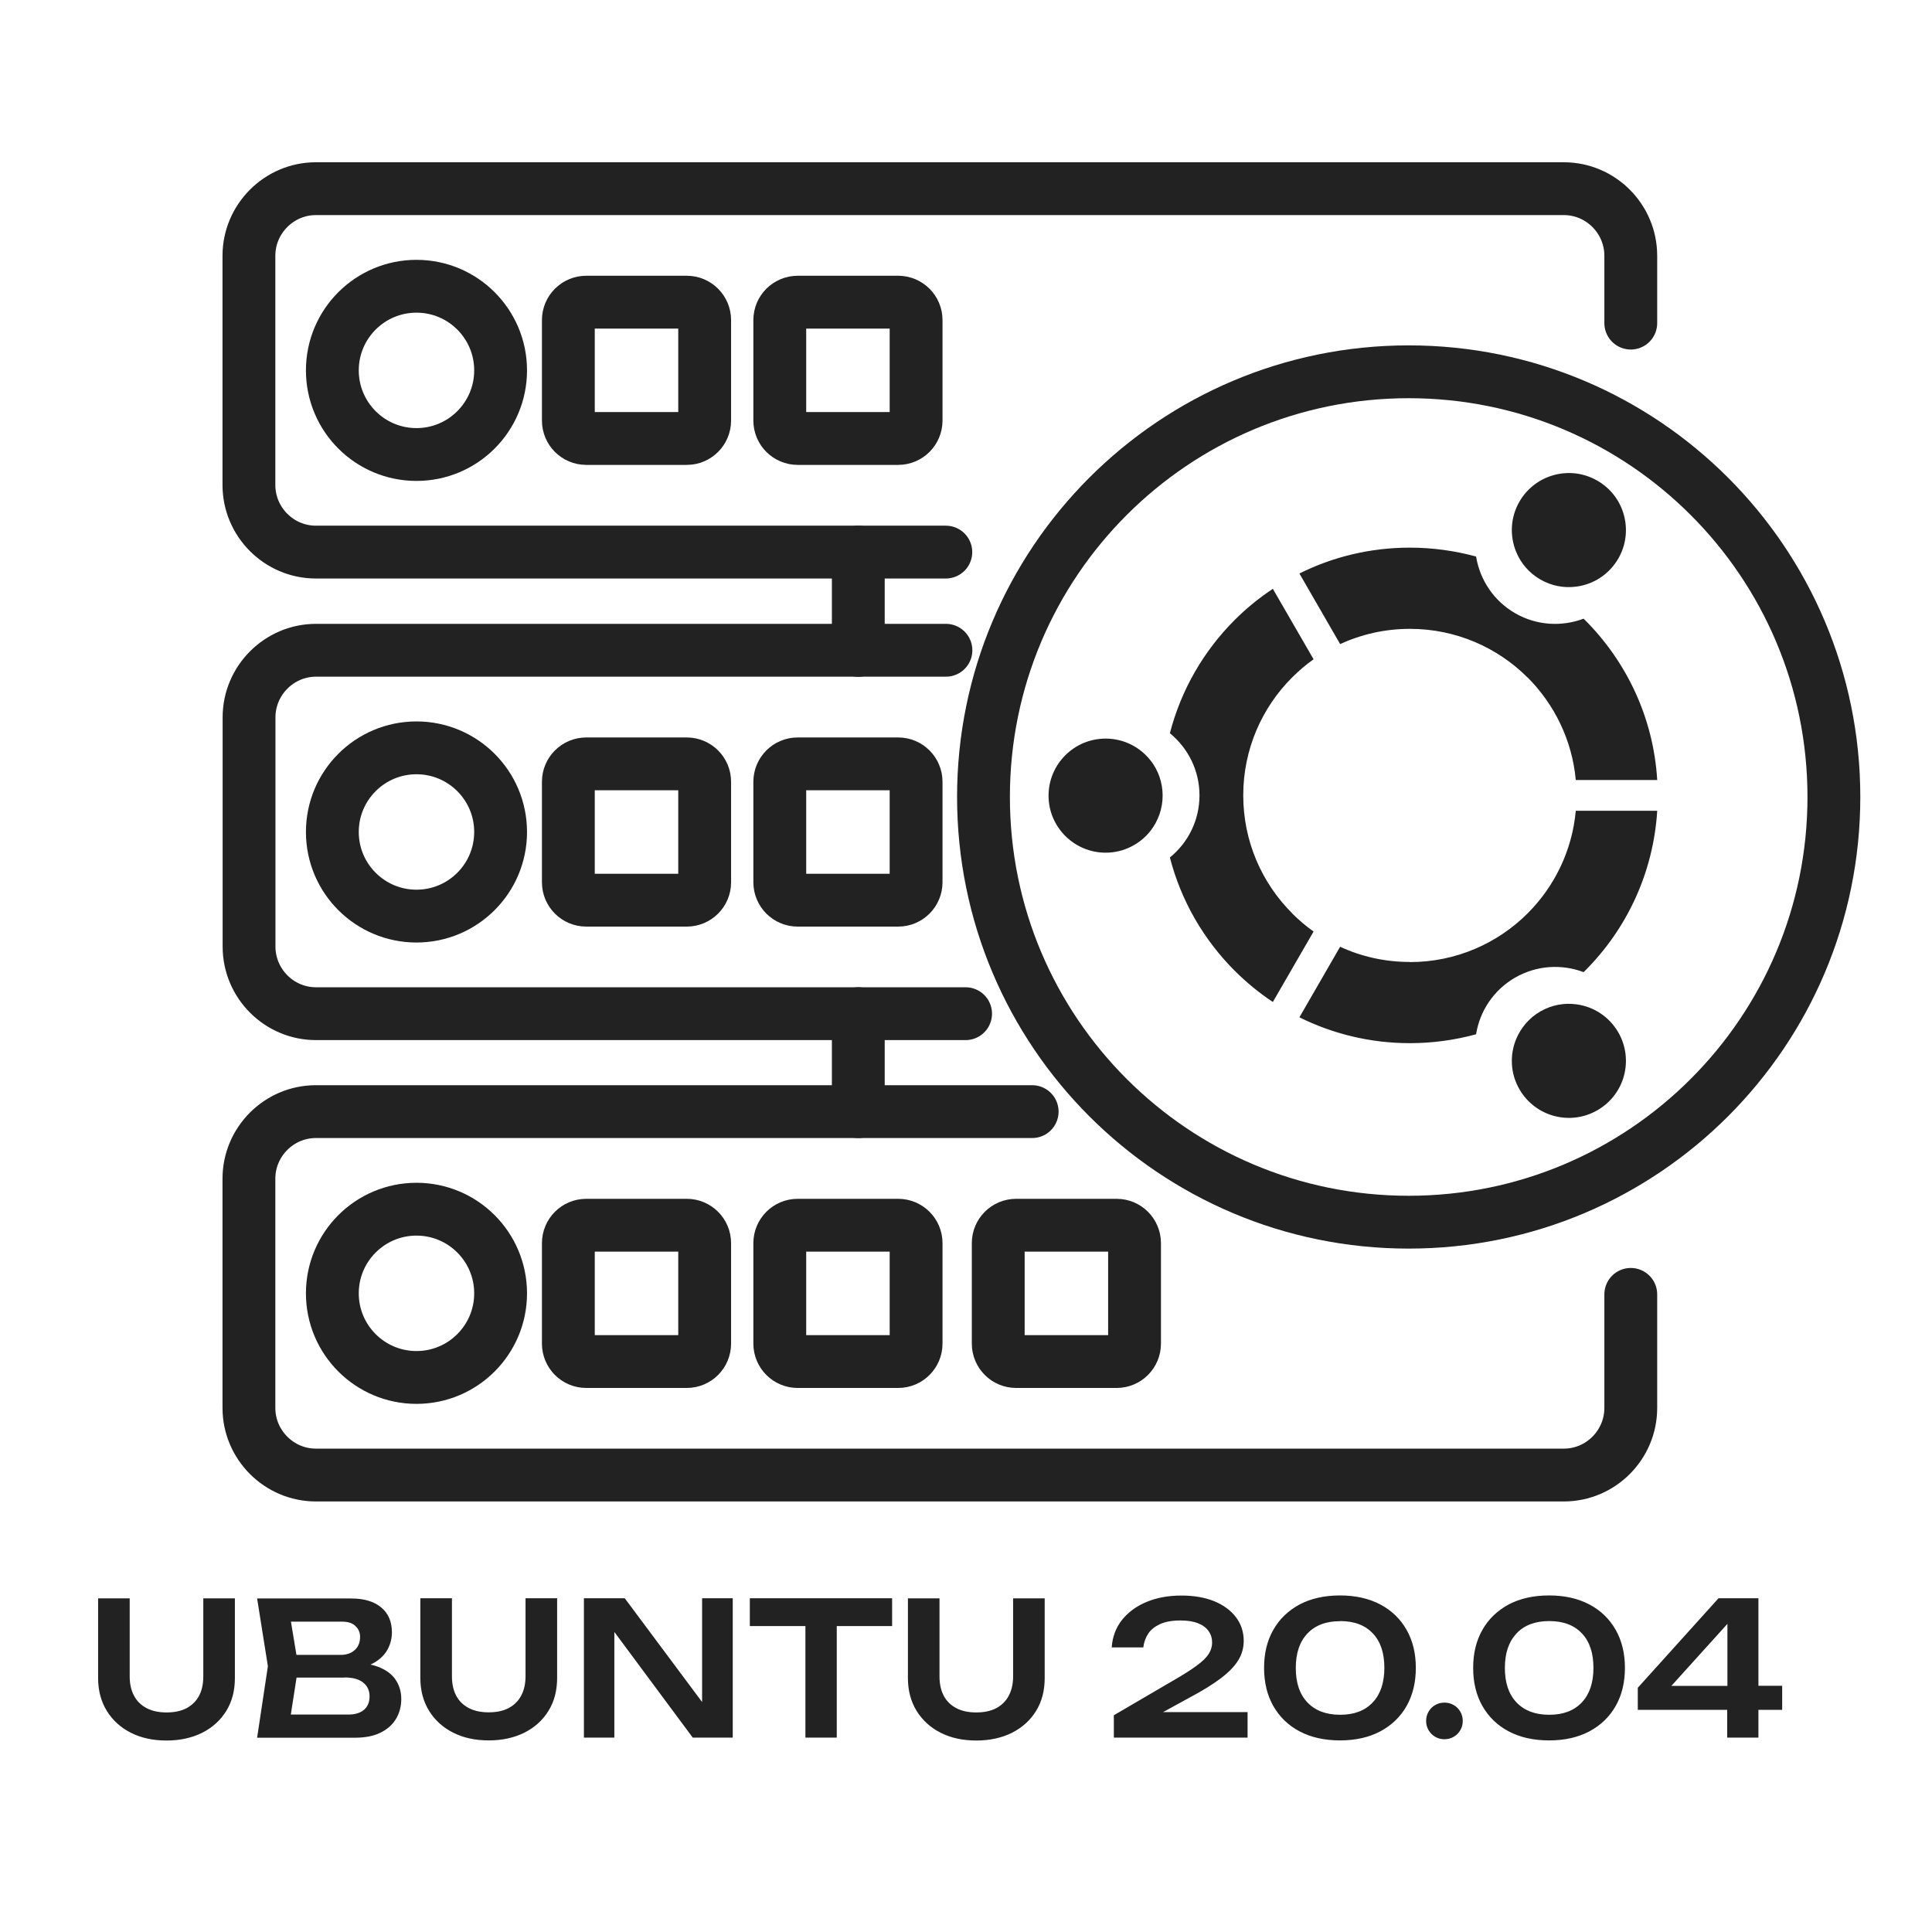
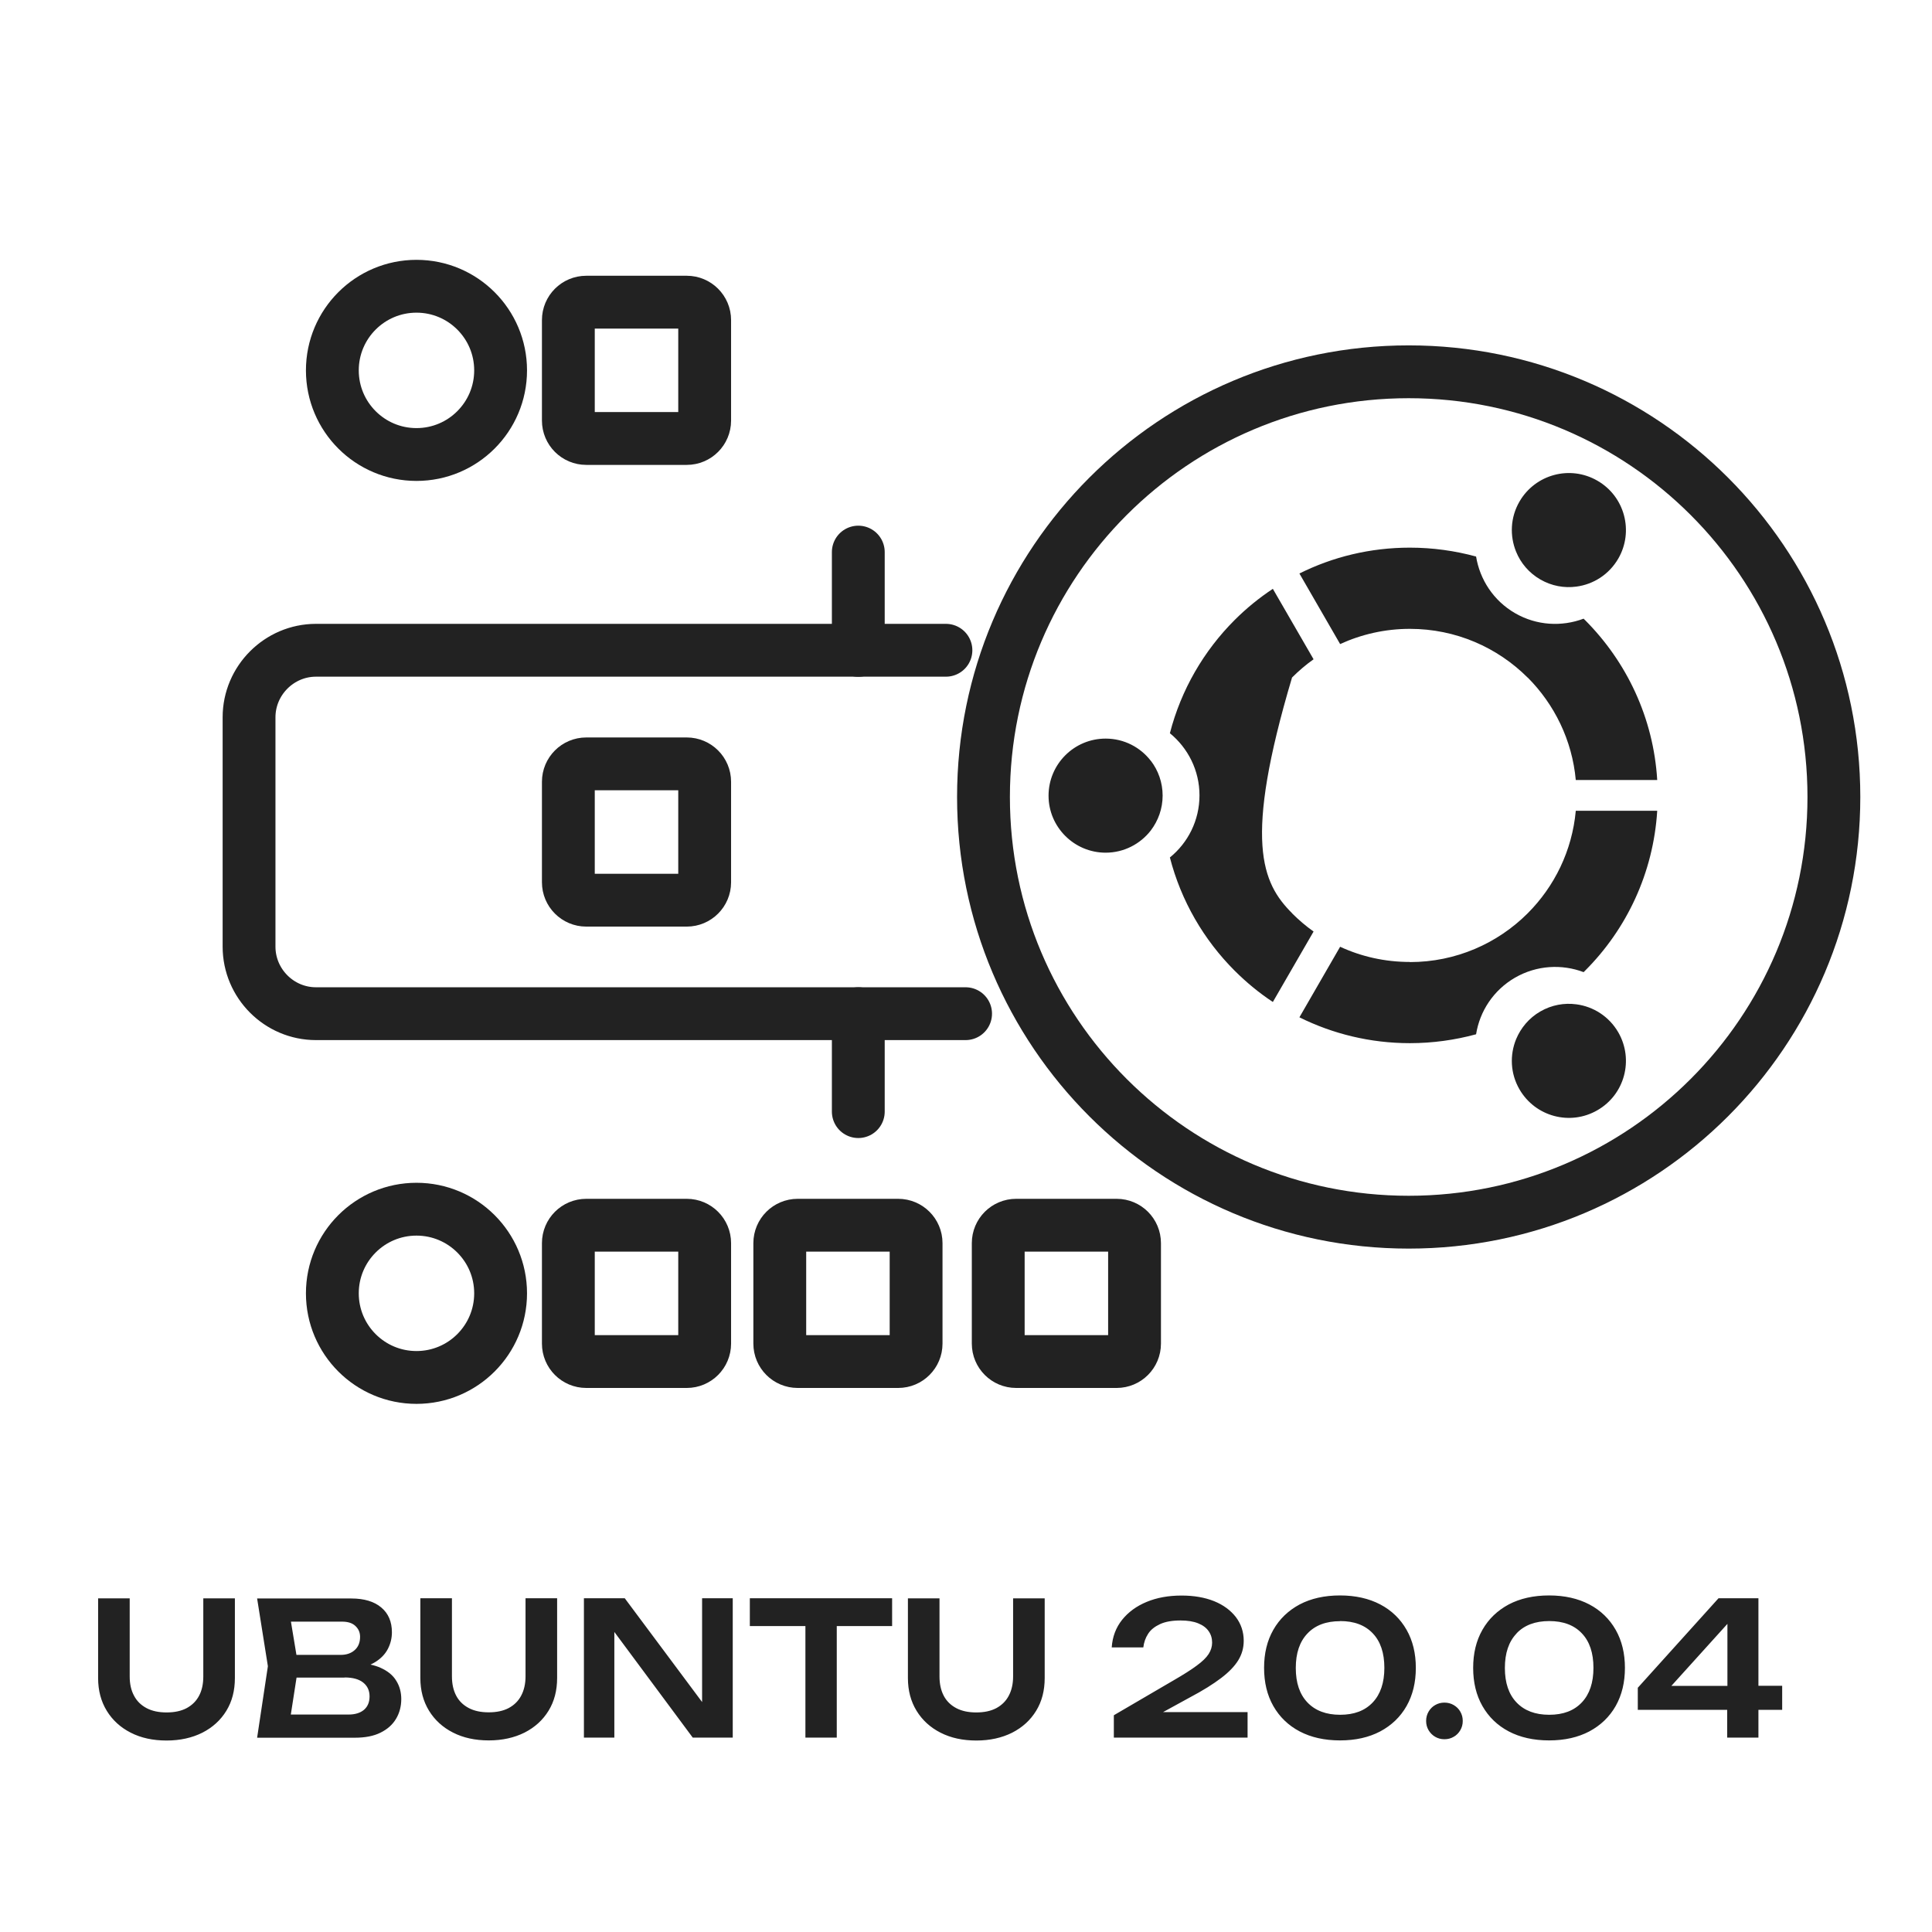
<svg xmlns="http://www.w3.org/2000/svg" width="256" height="256" viewBox="0 0 256 256" fill="none">
-   <path d="M125.326 73.155H41.853C36.969 73.155 32.984 69.155 32.984 64.271V33.884C32.984 29 36.984 25 41.853 25H207.217C212.101 25 216.086 29 216.086 33.884V42.814" stroke="#222222" stroke-width="7" stroke-miterlimit="22.926" stroke-linecap="round" stroke-linejoin="round" />
  <path d="M55.186 60.225C61.342 60.225 66.333 55.234 66.333 49.077C66.333 42.921 61.342 37.93 55.186 37.93C49.029 37.93 44.038 42.921 44.038 49.077C44.038 55.234 49.029 60.225 55.186 60.225Z" stroke="#222222" stroke-width="7" stroke-miterlimit="22.926" stroke-linecap="round" stroke-linejoin="round" />
  <path d="M91 40.039H77.682C76.372 40.039 75.31 41.101 75.31 42.411V55.729C75.31 57.039 76.372 58.101 77.682 58.101H91C92.31 58.101 93.372 57.039 93.372 55.729V42.411C93.372 41.101 92.31 40.039 91 40.039Z" stroke="#222222" stroke-width="7" stroke-miterlimit="22.926" stroke-linecap="round" stroke-linejoin="round" />
-   <path d="M119.015 40.039H105.698C104.388 40.039 103.325 41.101 103.325 42.411V55.729C103.325 57.039 104.388 58.101 105.698 58.101H119.015C120.325 58.101 121.388 57.039 121.388 55.729V42.411C121.388 41.101 120.325 40.039 119.015 40.039Z" stroke="#222222" stroke-width="7" stroke-miterlimit="22.926" stroke-linecap="round" stroke-linejoin="round" />
-   <path d="M136.768 147.295H41.853C36.969 147.295 32.984 151.295 32.984 156.178V186.566C32.984 191.45 36.984 195.45 41.853 195.45H207.217C212.101 195.45 216.086 191.45 216.086 186.566V171.512" stroke="#222222" stroke-width="7" stroke-miterlimit="22.926" stroke-linecap="round" stroke-linejoin="round" />
  <path d="M55.186 182.52C61.342 182.52 66.333 177.529 66.333 171.372C66.333 165.216 61.342 160.225 55.186 160.225C49.029 160.225 44.038 165.216 44.038 171.372C44.038 177.529 49.029 182.52 55.186 182.52Z" stroke="#222222" stroke-width="7" stroke-miterlimit="22.926" stroke-linecap="round" stroke-linejoin="round" />
  <path d="M91 162.349H77.682C76.372 162.349 75.31 163.411 75.31 164.721V178.039C75.31 179.349 76.372 180.411 77.682 180.411H91C92.31 180.411 93.372 179.349 93.372 178.039V164.721C93.372 163.411 92.31 162.349 91 162.349Z" stroke="#222222" stroke-width="7" stroke-miterlimit="22.926" stroke-linecap="round" stroke-linejoin="round" />
  <path d="M119.015 162.349H105.698C104.388 162.349 103.325 163.411 103.325 164.721V178.039C103.325 179.349 104.388 180.411 105.698 180.411H119.015C120.325 180.411 121.388 179.349 121.388 178.039V164.721C121.388 163.411 120.325 162.349 119.015 162.349Z" stroke="#222222" stroke-width="7" stroke-miterlimit="22.926" stroke-linecap="round" stroke-linejoin="round" />
  <path d="M147.961 162.349H134.644C133.333 162.349 132.271 163.411 132.271 164.721V178.039C132.271 179.349 133.333 180.411 134.644 180.411H147.961C149.272 180.411 150.333 179.349 150.333 178.039V164.721C150.333 163.411 149.272 162.349 147.961 162.349Z" stroke="#222222" stroke-width="7" stroke-miterlimit="22.926" stroke-linecap="round" stroke-linejoin="round" />
  <path d="M127.946 134.318H41.868C36.984 134.318 33 130.318 33 125.434V95.047C33 90.163 37 86.163 41.868 86.163H125.341" stroke="#222222" stroke-width="7" stroke-miterlimit="22.926" stroke-linecap="round" stroke-linejoin="round" />
-   <path d="M55.186 121.388C61.342 121.388 66.333 116.397 66.333 110.24C66.333 104.084 61.342 99.093 55.186 99.093C49.029 99.093 44.038 104.084 44.038 110.24C44.038 116.397 49.029 121.388 55.186 121.388Z" stroke="#222222" stroke-width="7" stroke-miterlimit="22.926" stroke-linecap="round" stroke-linejoin="round" />
  <path d="M91 101.217H77.682C76.372 101.217 75.31 102.279 75.31 103.589V116.907C75.31 118.217 76.372 119.279 77.682 119.279H91C92.31 119.279 93.372 118.217 93.372 116.907V103.589C93.372 102.279 92.31 101.217 91 101.217Z" stroke="#222222" stroke-width="7" stroke-miterlimit="22.926" stroke-linecap="round" stroke-linejoin="round" />
-   <path d="M119.015 101.217H105.698C104.388 101.217 103.325 102.279 103.325 103.589V116.907C103.325 118.217 104.388 119.279 105.698 119.279H119.015C120.325 119.279 121.388 118.217 121.388 116.907V103.589C121.388 102.279 120.325 101.217 119.015 101.217Z" stroke="#222222" stroke-width="7" stroke-miterlimit="22.926" stroke-linecap="round" stroke-linejoin="round" />
  <path d="M113.729 73.155V86.179" stroke="#222222" stroke-width="7" stroke-miterlimit="22.926" stroke-linecap="round" stroke-linejoin="round" />
  <path d="M113.729 134.318V147.295" stroke="#222222" stroke-width="7" stroke-miterlimit="22.926" stroke-linecap="round" stroke-linejoin="round" />
  <path d="M186.659 161.946C217.775 161.946 243 136.721 243 105.605C243 74.488 217.775 49.264 186.659 49.264C155.542 49.264 130.317 74.488 130.317 105.605C130.317 136.721 155.542 161.946 186.659 161.946Z" stroke="#222222" stroke-width="7" stroke-miterlimit="22.926" stroke-linecap="round" stroke-linejoin="round" />
-   <path fill-rule="evenodd" clip-rule="evenodd" d="M171.202 121.016C172.086 121.899 173.031 122.706 174.055 123.434L168.659 132.768C166.83 131.558 165.14 130.163 163.589 128.613C159.512 124.535 156.504 119.388 155.016 113.62C157.403 111.682 158.938 108.721 158.938 105.388C158.938 102.07 157.403 99.109 155.016 97.155C156.504 91.388 159.512 86.24 163.589 82.163C165.14 80.613 166.83 79.233 168.659 78.023L174.055 87.357C173.031 88.085 172.086 88.892 171.202 89.775C167.202 93.775 164.737 99.295 164.737 105.388C164.737 111.481 167.202 117 171.202 121V121.016ZM202.427 89.791C198.427 85.791 192.907 83.326 186.814 83.326C183.512 83.326 180.396 84.054 177.574 85.341L172.179 75.993C176.582 73.791 181.558 72.566 186.814 72.566C189.853 72.566 192.799 72.985 195.589 73.744C196.086 76.783 197.884 79.589 200.752 81.248C203.621 82.907 206.954 83.062 209.838 81.977C209.9 82.055 209.977 82.117 210.039 82.178C215.528 87.682 219.093 95.109 219.59 103.357H208.799C208.318 98.07 205.962 93.326 202.427 89.775V89.791ZM208.876 77.729C207.279 77.946 205.605 77.651 204.101 76.783C202.597 75.915 201.496 74.597 200.892 73.109C200.039 71.016 200.117 68.566 201.341 66.457C203.435 62.845 208.055 61.605 211.667 63.698C215.279 65.775 216.52 70.411 214.427 74.023C213.202 76.132 211.124 77.434 208.876 77.729ZM186.814 127.481C192.907 127.481 198.427 125.016 202.427 121.016C205.977 117.465 208.318 112.721 208.799 107.434H219.59C219.078 115.682 215.528 123.124 210.039 128.613C209.977 128.675 209.9 128.752 209.838 128.814C206.969 127.729 203.636 127.884 200.752 129.543C197.884 131.202 196.07 134.008 195.589 137.047C192.799 137.807 189.853 138.225 186.814 138.225C181.558 138.225 176.582 136.985 172.179 134.799L177.574 125.45C180.38 126.752 183.512 127.465 186.814 127.465V127.481ZM200.892 137.698C201.512 136.21 202.597 134.892 204.101 134.024C205.605 133.155 207.279 132.861 208.876 133.078C211.124 133.372 213.202 134.675 214.427 136.783C216.52 140.411 215.279 145.031 211.667 147.109C208.055 149.202 203.435 147.962 201.341 144.349C200.117 142.241 200.039 139.791 200.892 137.698ZM152.489 100.799C153.465 102.07 154.055 103.682 154.055 105.419C154.055 107.155 153.465 108.752 152.489 110.039C151.109 111.822 148.938 112.985 146.504 112.985C142.334 112.985 138.938 109.589 138.938 105.434C138.938 101.264 142.318 97.868 146.504 97.868C148.938 97.868 151.109 99.016 152.489 100.814V100.799Z" fill="#222222" />
+   <path fill-rule="evenodd" clip-rule="evenodd" d="M171.202 121.016C172.086 121.899 173.031 122.706 174.055 123.434L168.659 132.768C166.83 131.558 165.14 130.163 163.589 128.613C159.512 124.535 156.504 119.388 155.016 113.62C157.403 111.682 158.938 108.721 158.938 105.388C158.938 102.07 157.403 99.109 155.016 97.155C156.504 91.388 159.512 86.24 163.589 82.163C165.14 80.613 166.83 79.233 168.659 78.023L174.055 87.357C173.031 88.085 172.086 88.892 171.202 89.775C164.737 111.481 167.202 117 171.202 121V121.016ZM202.427 89.791C198.427 85.791 192.907 83.326 186.814 83.326C183.512 83.326 180.396 84.054 177.574 85.341L172.179 75.993C176.582 73.791 181.558 72.566 186.814 72.566C189.853 72.566 192.799 72.985 195.589 73.744C196.086 76.783 197.884 79.589 200.752 81.248C203.621 82.907 206.954 83.062 209.838 81.977C209.9 82.055 209.977 82.117 210.039 82.178C215.528 87.682 219.093 95.109 219.59 103.357H208.799C208.318 98.07 205.962 93.326 202.427 89.775V89.791ZM208.876 77.729C207.279 77.946 205.605 77.651 204.101 76.783C202.597 75.915 201.496 74.597 200.892 73.109C200.039 71.016 200.117 68.566 201.341 66.457C203.435 62.845 208.055 61.605 211.667 63.698C215.279 65.775 216.52 70.411 214.427 74.023C213.202 76.132 211.124 77.434 208.876 77.729ZM186.814 127.481C192.907 127.481 198.427 125.016 202.427 121.016C205.977 117.465 208.318 112.721 208.799 107.434H219.59C219.078 115.682 215.528 123.124 210.039 128.613C209.977 128.675 209.9 128.752 209.838 128.814C206.969 127.729 203.636 127.884 200.752 129.543C197.884 131.202 196.07 134.008 195.589 137.047C192.799 137.807 189.853 138.225 186.814 138.225C181.558 138.225 176.582 136.985 172.179 134.799L177.574 125.45C180.38 126.752 183.512 127.465 186.814 127.465V127.481ZM200.892 137.698C201.512 136.21 202.597 134.892 204.101 134.024C205.605 133.155 207.279 132.861 208.876 133.078C211.124 133.372 213.202 134.675 214.427 136.783C216.52 140.411 215.279 145.031 211.667 147.109C208.055 149.202 203.435 147.962 201.341 144.349C200.117 142.241 200.039 139.791 200.892 137.698ZM152.489 100.799C153.465 102.07 154.055 103.682 154.055 105.419C154.055 107.155 153.465 108.752 152.489 110.039C151.109 111.822 148.938 112.985 146.504 112.985C142.334 112.985 138.938 109.589 138.938 105.434C138.938 101.264 142.318 97.868 146.504 97.868C148.938 97.868 151.109 99.016 152.489 100.814V100.799Z" fill="#222222" />
  <path fill-rule="evenodd" clip-rule="evenodd" d="M45.651 222.287H39.295L38.535 227.186H46.178C47.062 227.186 47.744 226.97 48.24 226.551C48.721 226.132 48.969 225.543 48.969 224.783C48.969 224.008 48.69 223.404 48.132 222.954C47.574 222.504 46.752 222.272 45.667 222.272L45.651 222.287ZM47.713 216.892C47.713 216.318 47.512 215.838 47.093 215.45C46.69 215.062 46.101 214.876 45.326 214.876H38.55L39.279 219.279H45.155C45.899 219.279 46.504 219.078 46.985 218.659C47.465 218.241 47.713 217.652 47.713 216.892ZM228.892 215.171L221.466 223.388H228.892V215.171ZM200.954 216.442C199.915 217.528 199.404 219.047 199.404 221.016C199.404 222.985 199.915 224.504 200.954 225.59C201.993 226.675 203.435 227.217 205.28 227.217C207.14 227.217 208.566 226.675 209.605 225.574C210.628 224.489 211.14 222.954 211.14 221C211.14 219.031 210.628 217.497 209.605 216.427C208.582 215.342 207.14 214.799 205.28 214.799C203.435 214.799 201.977 215.342 200.954 216.427V216.442ZM177.574 214.814C175.714 214.814 174.272 215.357 173.248 216.442C172.21 217.528 171.698 219.047 171.698 221.016C171.698 222.985 172.21 224.504 173.248 225.59C174.287 226.675 175.729 227.217 177.574 227.217C179.435 227.217 180.861 226.675 181.9 225.574C182.923 224.489 183.435 222.954 183.435 221C183.435 219.031 182.923 217.497 181.9 216.427C180.876 215.342 179.435 214.799 177.574 214.799V214.814ZM29.992 226.69C29.233 227.931 28.178 228.892 26.814 229.59C25.45 230.272 23.868 230.628 22.07 230.628C20.271 230.628 18.69 230.287 17.326 229.59C15.977 228.907 14.907 227.931 14.147 226.69C13.388 225.45 13 224.008 13 222.349V211.791H17.186V222.148C17.186 223.124 17.372 223.977 17.76 224.69C18.132 225.404 18.69 225.946 19.419 226.334C20.147 226.721 21.031 226.907 22.07 226.907C23.124 226.907 24.008 226.721 24.736 226.334C25.45 225.946 26.008 225.404 26.38 224.69C26.752 223.993 26.938 223.14 26.938 222.148V211.791H31.124V222.349C31.124 224.008 30.752 225.45 29.992 226.69ZM53.171 225.124C53.171 226.101 52.938 226.985 52.473 227.76C52.008 228.535 51.326 229.14 50.411 229.59C49.512 230.039 48.38 230.256 47.016 230.256H34.07L35.496 220.783L34.07 211.807H46.55C48.256 211.807 49.589 212.21 50.52 213.001C51.465 213.791 51.93 214.892 51.93 216.287C51.93 217.047 51.76 217.776 51.403 218.473C51.047 219.171 50.473 219.776 49.682 220.256C49.496 220.365 49.295 220.473 49.093 220.566C49.589 220.675 50.039 220.814 50.442 221C51.372 221.419 52.07 221.977 52.504 222.706C52.954 223.419 53.171 224.241 53.171 225.156V225.124ZM69.512 229.574C68.147 230.256 66.566 230.613 64.768 230.613C62.969 230.613 61.388 230.272 60.023 229.574C58.675 228.892 57.605 227.915 56.845 226.675C56.085 225.435 55.698 223.993 55.698 222.334V211.776H59.884V222.132C59.884 223.109 60.07 223.962 60.442 224.675C60.814 225.388 61.372 225.931 62.101 226.318C62.83 226.706 63.713 226.892 64.752 226.892C65.806 226.892 66.69 226.706 67.419 226.318C68.132 225.931 68.69 225.388 69.062 224.675C69.434 223.977 69.636 223.125 69.636 222.132V211.776H73.822V222.334C73.822 223.993 73.45 225.435 72.69 226.675C71.93 227.915 70.876 228.876 69.512 229.574ZM97.078 230.241H91.791L81.403 216.241V230.241H77.372V211.776H82.783L93.031 225.528V211.776H97.093V230.241H97.078ZM106.721 230.241V215.466H99.357V211.776H118.21V215.466H110.876V230.241H106.721ZM121.45 226.69C120.69 225.45 120.303 224.008 120.303 222.349V211.791H124.489V222.148C124.489 223.124 124.675 223.977 125.047 224.69C125.419 225.404 125.977 225.946 126.706 226.334C127.434 226.721 128.318 226.907 129.357 226.907C130.411 226.907 131.295 226.721 132.024 226.334C132.737 225.946 133.295 225.404 133.667 224.69C134.039 223.993 134.241 223.14 134.241 222.148V211.791H138.427V222.349C138.427 224.008 138.055 225.45 137.295 226.69C136.535 227.931 135.481 228.892 134.117 229.59C132.752 230.272 131.171 230.628 129.372 230.628C127.574 230.628 125.993 230.287 124.628 229.59C123.279 228.907 122.21 227.931 121.45 226.69ZM147.31 218.287C147.403 216.876 147.869 215.652 148.69 214.628C149.512 213.605 150.597 212.814 151.946 212.256C153.295 211.698 154.83 211.419 156.566 211.419C158.21 211.419 159.636 211.667 160.876 212.163C162.101 212.659 163.062 213.373 163.76 214.272C164.442 215.171 164.799 216.225 164.799 217.419C164.799 218.334 164.566 219.187 164.086 219.977C163.605 220.768 162.845 221.559 161.807 222.349C160.768 223.14 159.388 224.008 157.652 224.923L154.117 226.861H165.31V230.241H147.59V227.28L155.496 222.659C156.814 221.9 157.838 221.249 158.566 220.706C159.31 220.163 159.838 219.652 160.148 219.171C160.458 218.69 160.613 218.179 160.613 217.652C160.613 217.078 160.458 216.566 160.148 216.132C159.838 215.683 159.372 215.342 158.752 215.094C158.132 214.845 157.357 214.721 156.427 214.721C155.326 214.721 154.427 214.876 153.714 215.202C153.016 215.528 152.473 215.946 152.132 216.489C151.776 217.032 151.574 217.636 151.496 218.287H147.31ZM177.559 230.613C175.497 230.613 173.714 230.21 172.21 229.419C170.706 228.628 169.543 227.497 168.721 226.055C167.9 224.613 167.497 222.923 167.497 221C167.497 219.078 167.9 217.403 168.721 215.962C169.543 214.52 170.706 213.404 172.21 212.597C173.714 211.807 175.497 211.404 177.559 211.404C179.605 211.404 181.388 211.807 182.892 212.597C184.396 213.388 185.559 214.52 186.38 215.962C187.202 217.403 187.605 219.093 187.605 221C187.605 222.923 187.202 224.597 186.38 226.055C185.559 227.497 184.396 228.613 182.892 229.419C181.388 230.21 179.621 230.613 177.559 230.613ZM191.388 230.458C190.938 230.458 190.535 230.349 190.163 230.132C189.791 229.915 189.512 229.621 189.295 229.264C189.078 228.892 188.969 228.489 188.969 228.039C188.969 227.574 189.078 227.171 189.295 226.799C189.512 226.427 189.807 226.132 190.163 225.931C190.535 225.714 190.938 225.605 191.388 225.605C191.853 225.605 192.256 225.714 192.628 225.931C193 226.148 193.295 226.442 193.497 226.799C193.714 227.171 193.822 227.574 193.822 228.039C193.822 228.489 193.714 228.892 193.497 229.264C193.28 229.636 192.985 229.931 192.628 230.132C192.256 230.349 191.853 230.458 191.388 230.458ZM205.264 230.613C203.202 230.613 201.419 230.21 199.915 229.419C198.411 228.628 197.249 227.497 196.427 226.055C195.605 224.613 195.202 222.923 195.202 221C195.202 219.078 195.605 217.403 196.427 215.962C197.249 214.52 198.411 213.404 199.915 212.597C201.419 211.807 203.202 211.404 205.264 211.404C207.311 211.404 209.093 211.807 210.597 212.597C212.101 213.388 213.264 214.52 214.086 215.962C214.907 217.403 215.311 219.093 215.311 221C215.311 222.923 214.907 224.597 214.086 226.055C213.264 227.497 212.101 228.613 210.597 229.419C209.093 230.21 207.326 230.613 205.264 230.613ZM217.032 223.621L227.714 211.776H233.001V223.373H236.148V226.566H233.001V230.241H228.861V226.566H217.016V223.605L217.032 223.621Z" fill="#222222" />
</svg>